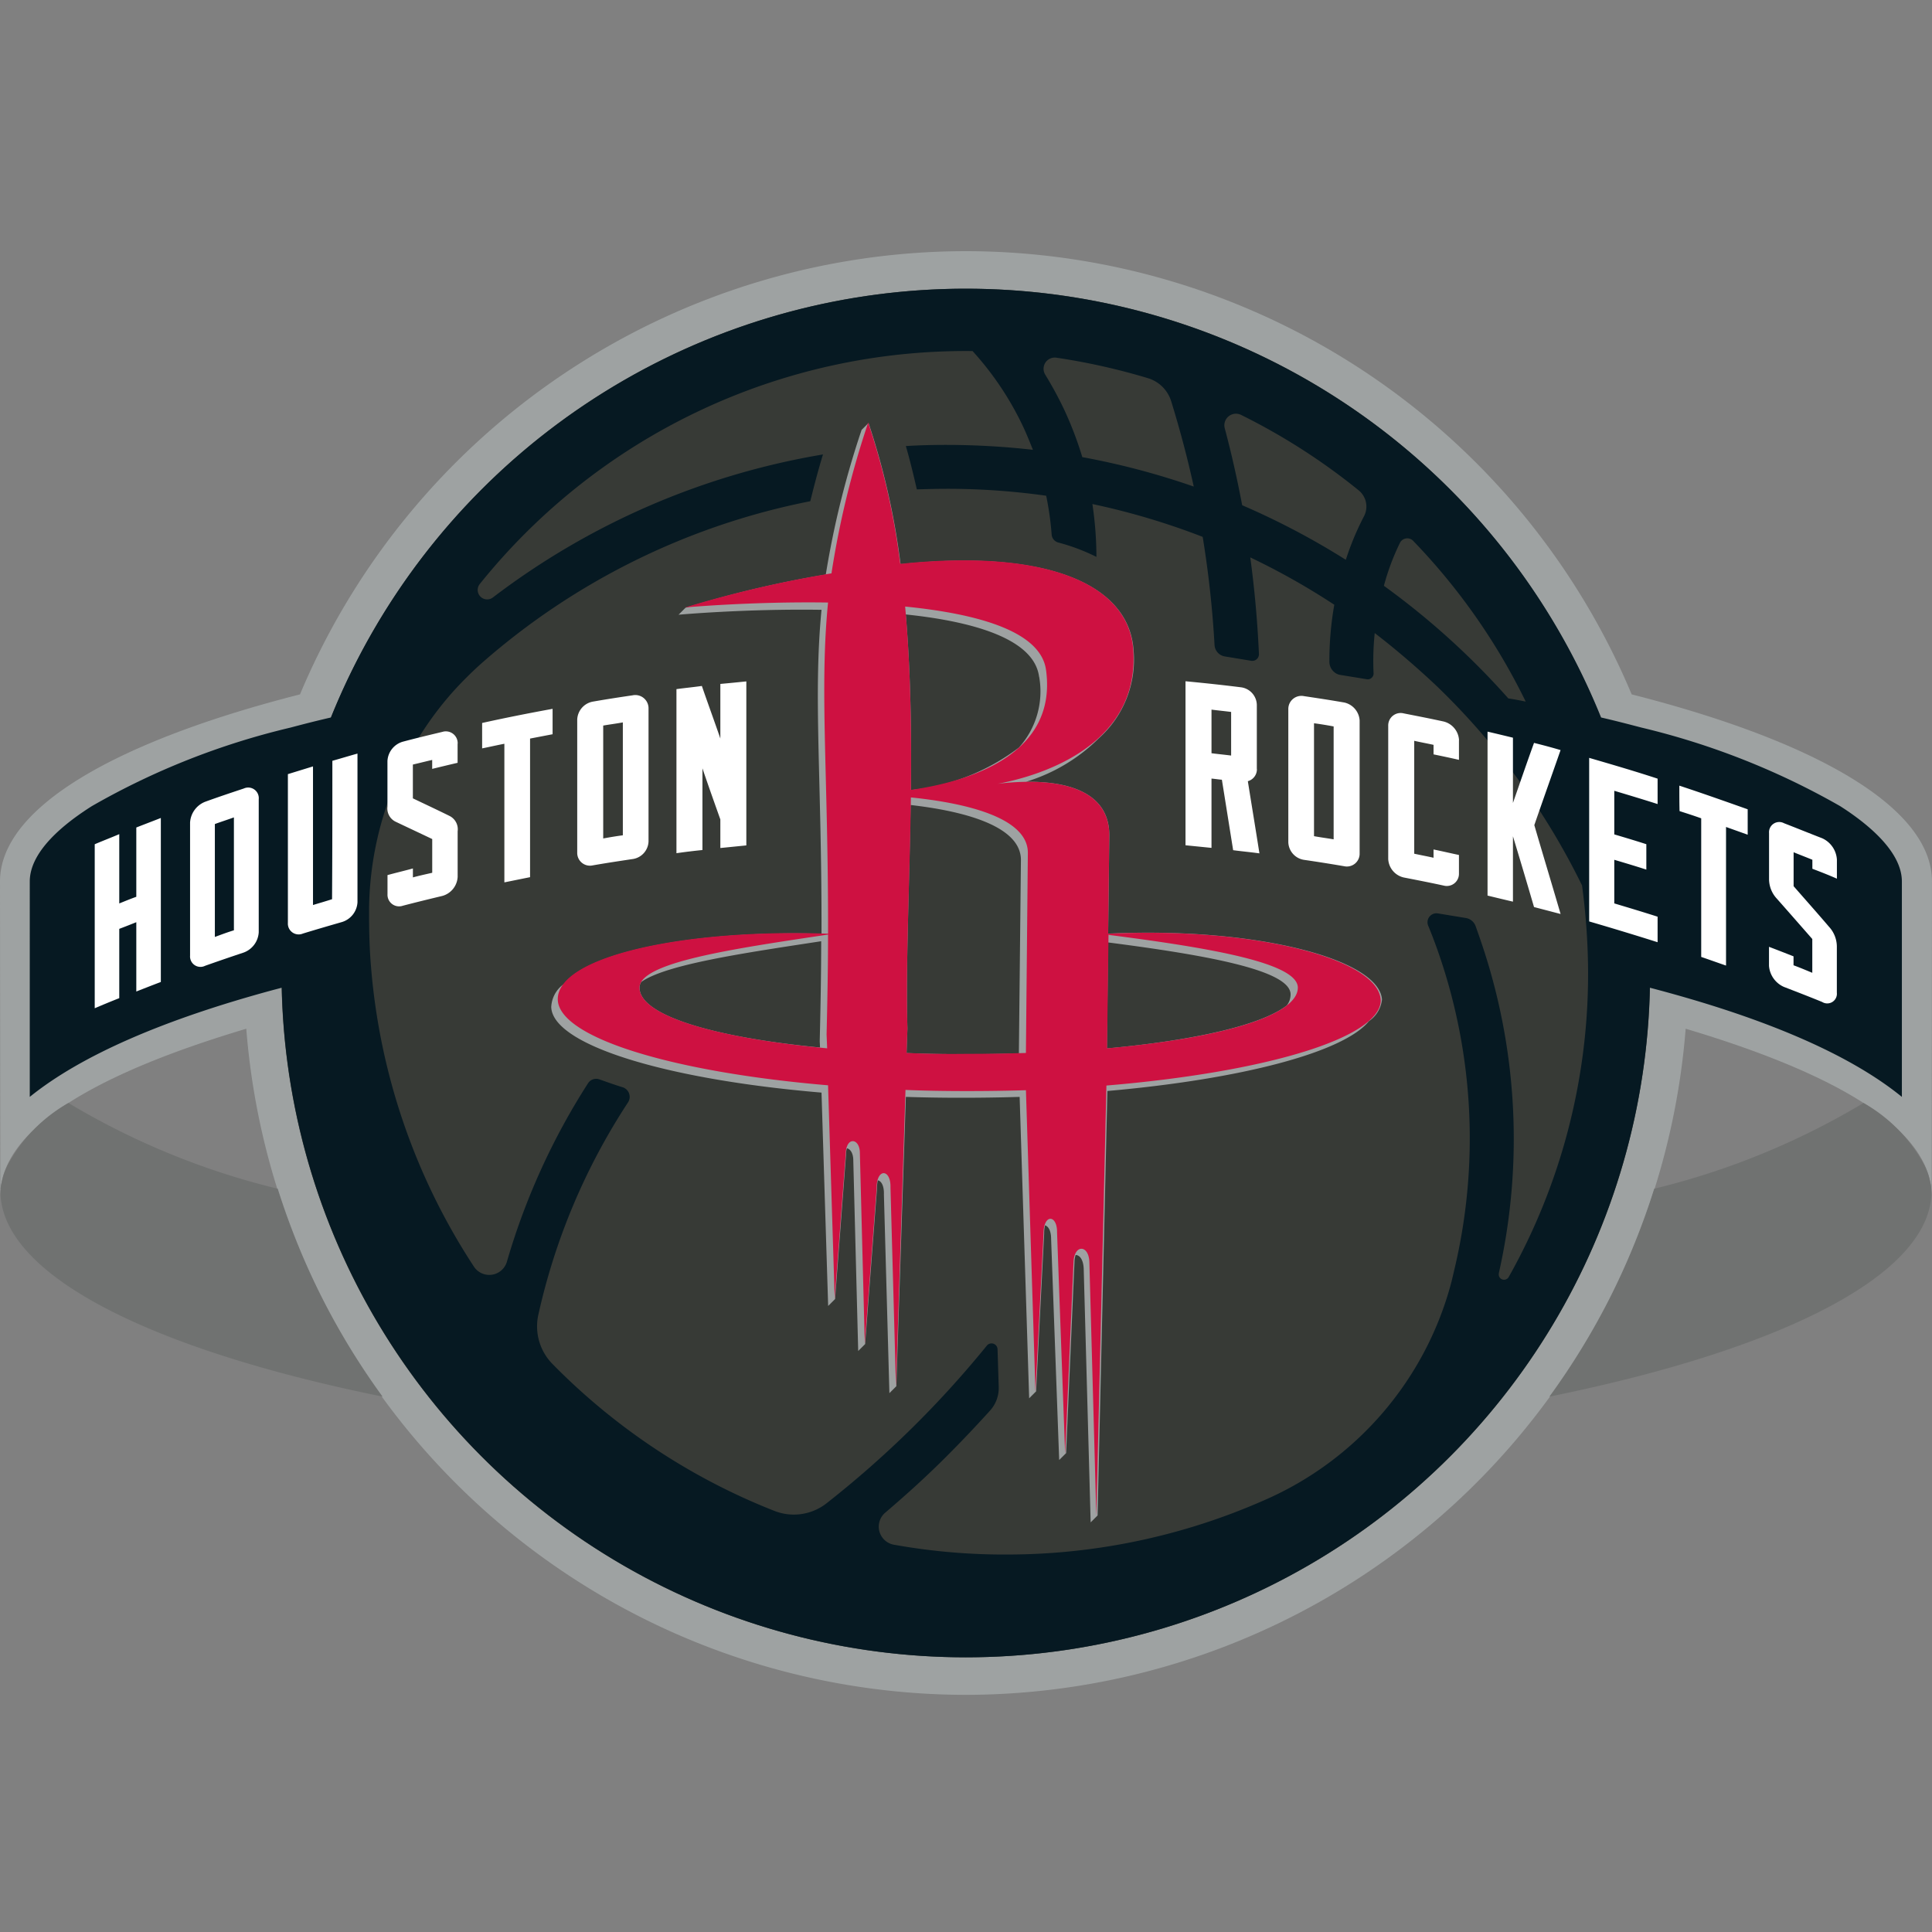
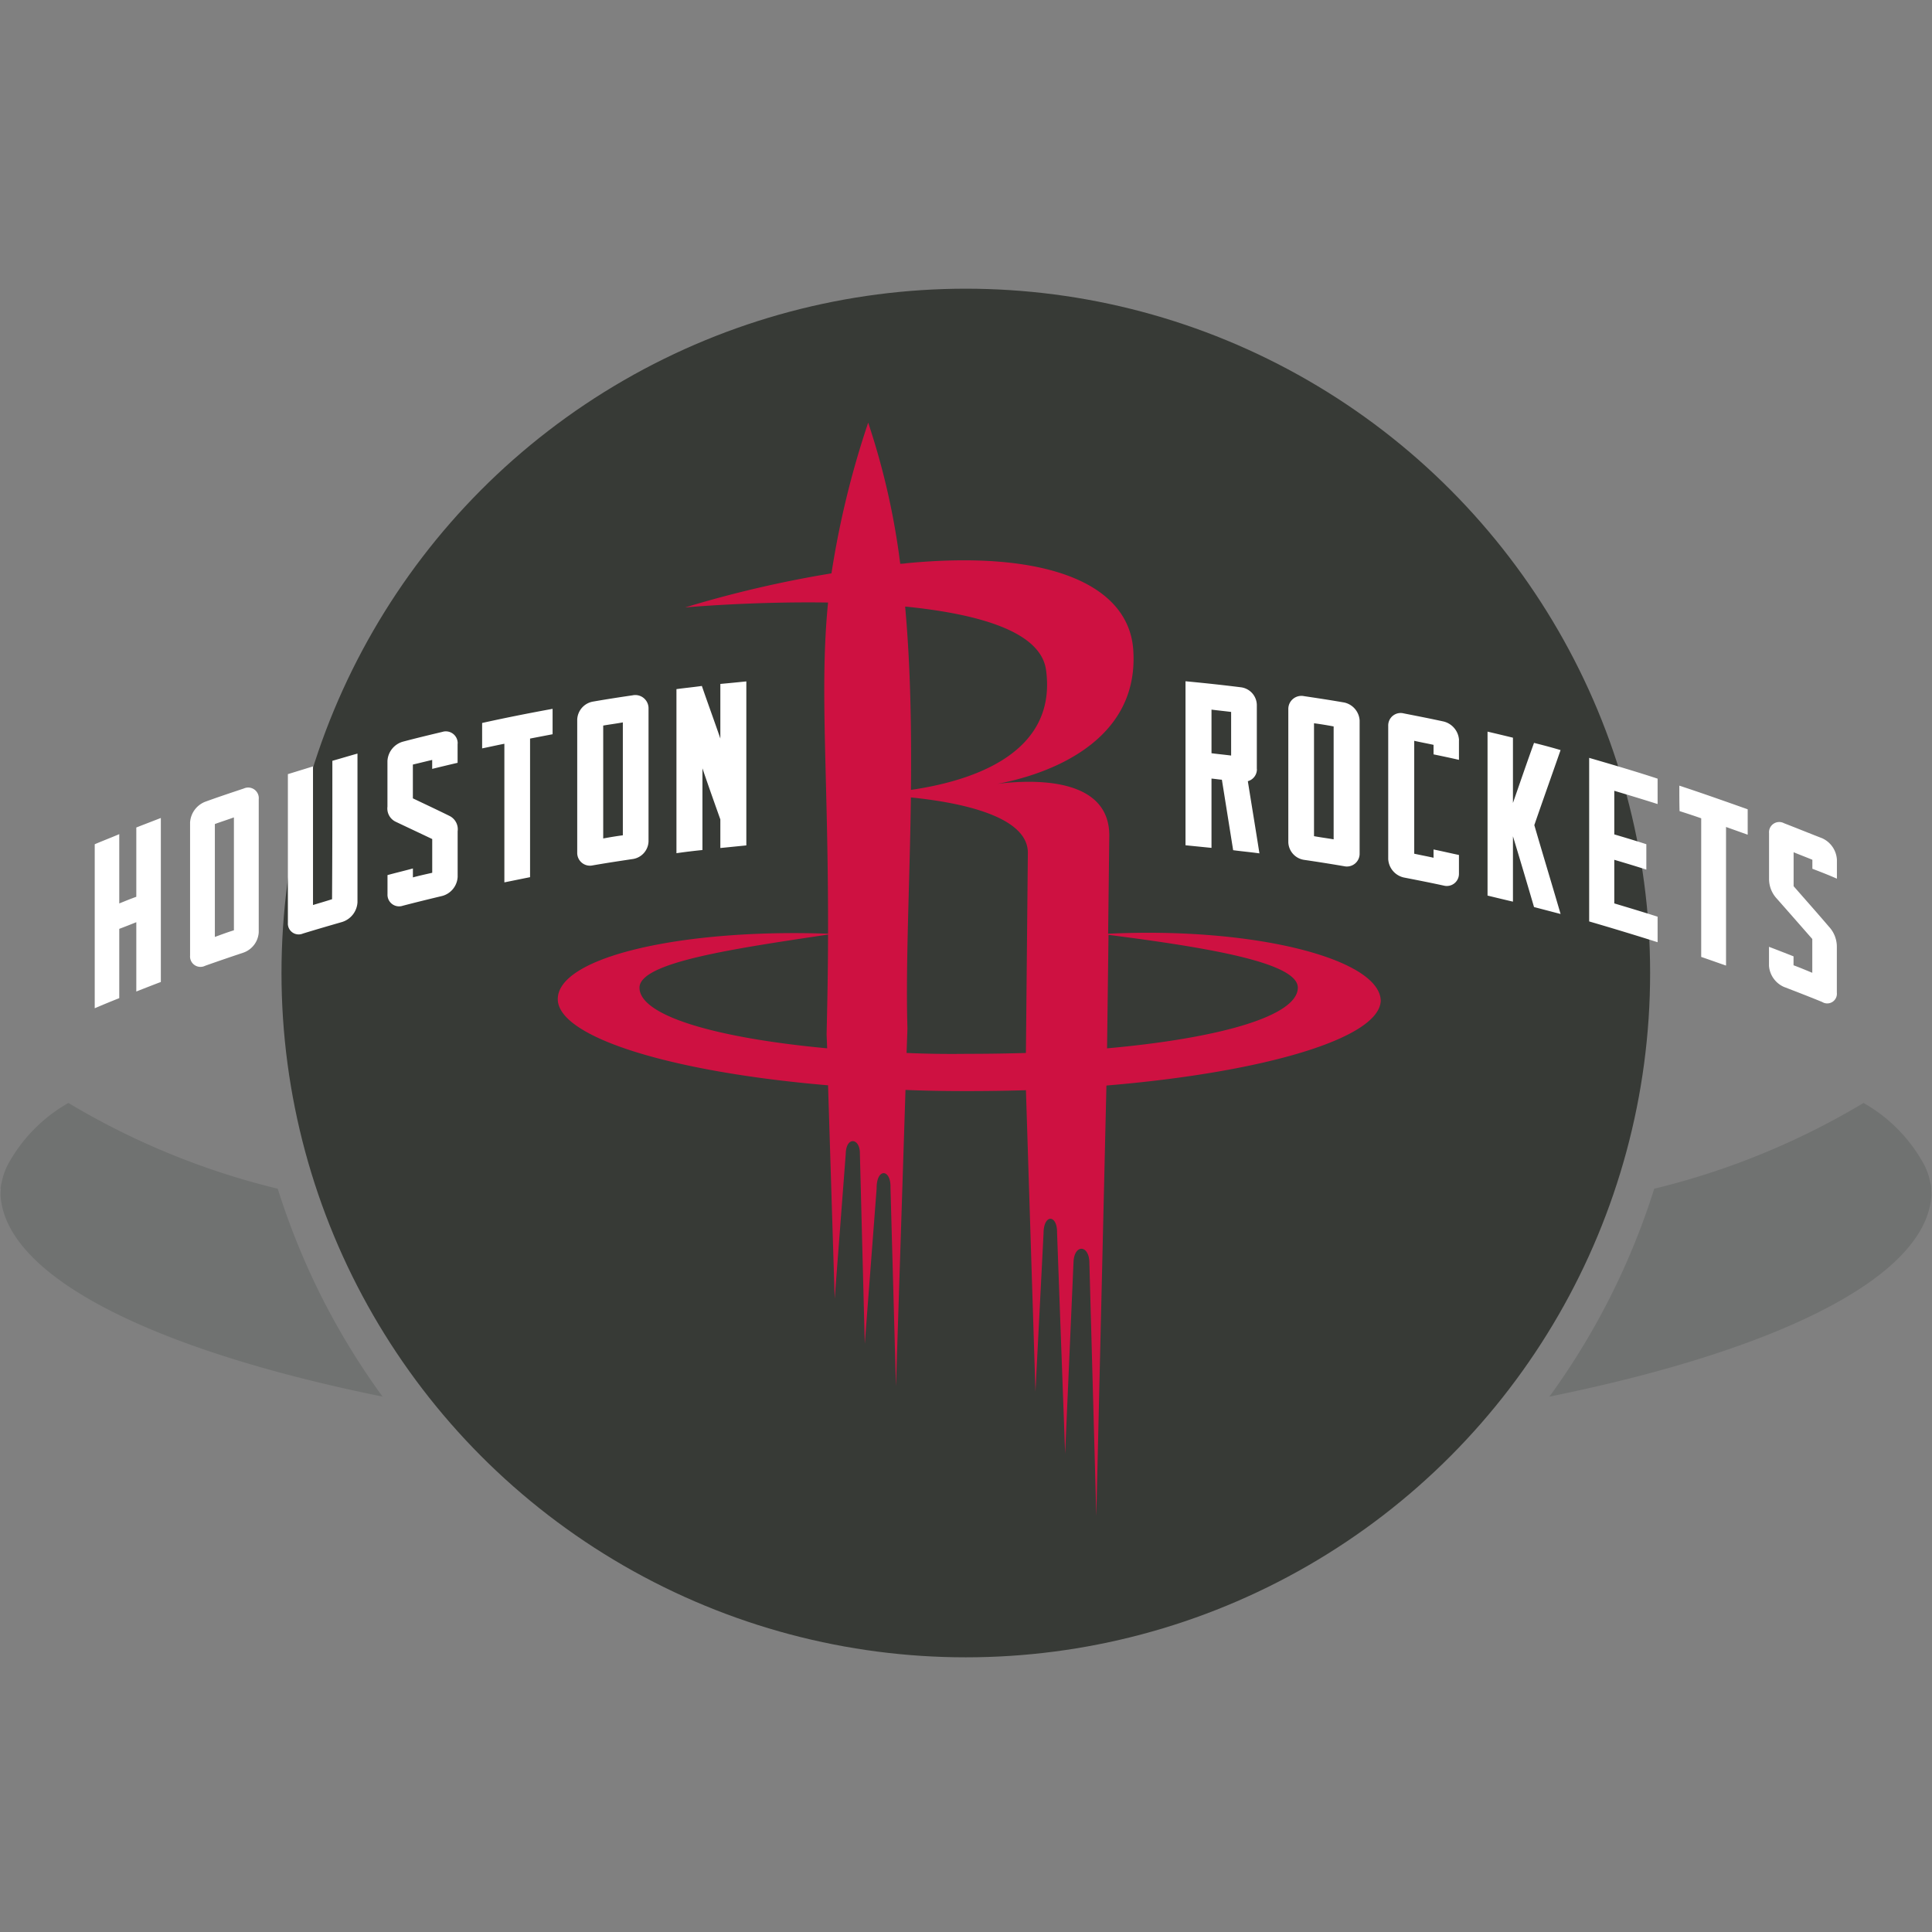
<svg xmlns="http://www.w3.org/2000/svg" width="100" height="100" viewBox="0 0 100 100">
  <rect x="0" y="0" width="100" height="100" fill="#808080" stroke="none" />
  <g id="Raggruppa_2203" data-name="Raggruppa 2203" transform="translate(181 -2419)">
-     <rect id="Rettangolo_765" data-name="Rettangolo 765" width="100" height="100" transform="translate(-181 2419)" fill="#fff" opacity="0" />
    <g id="Raggruppa_2206" data-name="Raggruppa 2206" transform="translate(-18754.002 65.286)">
-       <path id="Tracciato_1760" data-name="Tracciato 1760" d="M-81.645,48.141A37.416,37.416,0,0,0-116.108,25.2a37.416,37.416,0,0,0-34.464,22.941c-9.565,2.436-15.528,5.873-15.528,9.684l.015,16.275c0-3.422,4.812-6.292,12.733-8.653a37.4,37.4,0,0,0,37.243,34.478A37.422,37.422,0,0,0-78.85,65.447c7.921,2.361,12.733,5.231,12.733,8.653l.015-16.275C-66.1,54.014-72.065,50.577-81.645,48.141Z" transform="translate(18739.102 2341.514)" fill="#9ea2a2" />
-       <path id="Tracciato_1761" data-name="Tracciato 1761" d="M390.258,324.549a.753.753,0,0,0-.03-.179c-.015-.06-.03-.135-.045-.194s-.015-.075-.03-.12a1.472,1.472,0,0,0-.075-.239c0-.03-.015-.045-.03-.075a2.325,2.325,0,0,0-.12-.284c0-.015,0-.015-.015-.03a8.121,8.121,0,0,0-3.153-3.228,38.89,38.89,0,0,1-10.835,4.439h0a37.688,37.688,0,0,1-2.287,5.634h0A37.361,37.361,0,0,1,370.5,335.4h0c11.792-2.391,19.488-6.157,19.772-10.4a2.543,2.543,0,0,0-.015-.329C390.272,324.654,390.258,324.594,390.258,324.549Z" transform="translate(18282.699 2090.603)" fill="#707271" />
+       <path id="Tracciato_1761" data-name="Tracciato 1761" d="M390.258,324.549a.753.753,0,0,0-.03-.179c-.015-.06-.03-.135-.045-.194s-.015-.075-.03-.12a1.472,1.472,0,0,0-.075-.239c0-.03-.015-.045-.03-.075a2.325,2.325,0,0,0-.12-.284c0-.015,0-.015-.015-.03a8.121,8.121,0,0,0-3.153-3.228,38.89,38.89,0,0,1-10.835,4.439h0h0A37.361,37.361,0,0,1,370.5,335.4h0c11.792-2.391,19.488-6.157,19.772-10.4a2.543,2.543,0,0,0-.015-.329C390.272,324.654,390.258,324.594,390.258,324.549Z" transform="translate(18282.699 2090.603)" fill="#707271" />
      <path id="Tracciato_1762" data-name="Tracciato 1762" d="M-165.885,324.549a.748.748,0,0,1,.03-.179c.015-.06.03-.135.045-.194s.015-.075.03-.12a1.467,1.467,0,0,1,.075-.239c0-.03.015-.045.03-.075a2.3,2.3,0,0,1,.12-.284c0-.015,0-.015.015-.03a8.122,8.122,0,0,1,3.153-3.228,38.891,38.891,0,0,0,10.835,4.439h0a37.685,37.685,0,0,0,2.287,5.634h0a37.344,37.344,0,0,0,3.138,5.126h0c-11.792-2.391-19.488-6.157-19.772-10.4a2.538,2.538,0,0,1,.015-.329A.16.16,0,0,1-165.885,324.549Z" transform="translate(18738.93 2090.603)" fill="#707271" />
      <ellipse id="Ellisse_1" data-name="Ellisse 1" cx="35.42" cy="35.42" rx="35.42" ry="35.42" transform="translate(18587.572 2368.657)" fill="#373a36" />
-       <path id="Tracciato_1763" data-name="Tracciato 1763" d="M-62.094,64.982a38.847,38.847,0,0,0-10.282-4.065c-.687-.179-1.375-.359-2.092-.523A35.481,35.481,0,0,0-107.348,38.2a35.445,35.445,0,0,0-32.864,22.194c-.717.164-1.42.344-2.092.523a38.342,38.342,0,0,0-10.282,4.065c-1.465.927-3.213,2.346-3.213,3.9V80.031c2.645-2.137,6.92-4.005,12.7-5.56.12-.03.224-.06.344-.09a35.425,35.425,0,0,0,35.405,34.658A35.415,35.415,0,0,0-71.943,74.382c.12.03.239.06.344.09,5.784,1.539,10.058,3.408,12.7,5.56V68.882C-58.9,67.343-60.644,65.908-62.094,64.982ZM-84.885,51.367a.425.425,0,0,1,.687-.12,32.479,32.479,0,0,1,5.829,8.324c-.3-.06-.6-.12-.9-.164a39.775,39.775,0,0,0-6.441-5.829A12.23,12.23,0,0,1-84.885,51.367Zm-8.22-6.636a32.678,32.678,0,0,1,6.083,3.9,1.083,1.083,0,0,1,.284,1.345,14.351,14.351,0,0,0-.942,2.257,39.01,39.01,0,0,0-5.365-2.825c-.254-1.345-.553-2.675-.9-3.975A.6.6,0,0,1-93.105,44.731Zm-9.55-2.959a33.467,33.467,0,0,1,4.738,1.061,1.806,1.806,0,0,1,1.2,1.2c.448,1.45.837,2.914,1.166,4.409a38.961,38.961,0,0,0-5.769-1.524,18.525,18.525,0,0,0-.927-2.436,19.386,19.386,0,0,0-.986-1.823A.58.58,0,0,1-102.655,41.772ZM-75.141,73.62a31.983,31.983,0,0,1-4.11,15.737.275.275,0,0,1-.508-.194v-.015a31.612,31.612,0,0,0-.732-16.574c-.149-.463-.314-.942-.478-1.4a.652.652,0,0,0-.493-.4l-1.45-.239a.464.464,0,0,0-.508.628c.135.329.269.673.389,1A29.292,29.292,0,0,1-81.986,88.64c-.075.329-.149.643-.224.956a17.052,17.052,0,0,1-9.729,11.328,32.979,32.979,0,0,1-13.2,2.795,32.335,32.335,0,0,1-5.933-.508.95.95,0,0,1-.448-1.659c1.121-.956,2.212-1.943,3.258-3,.747-.747,1.48-1.524,2.182-2.3a1.74,1.74,0,0,0,.433-1.225l-.06-1.928a.312.312,0,0,0-.553-.194,52.239,52.239,0,0,1-8.295,8.16,2.745,2.745,0,0,1-2.72.389,33.056,33.056,0,0,1-11.463-7.592,2.779,2.779,0,0,1-.747-2.511,33.107,33.107,0,0,1,4.648-11.029.523.523,0,0,0-.284-.792c-.4-.12-.807-.269-1.181-.4a.5.5,0,0,0-.6.194,35.3,35.3,0,0,0-4.2,9.236.951.951,0,0,1-1.7.269,33.148,33.148,0,0,1-5.335-15.543c-.075-.882-.1-1.778-.1-2.675v-.3a17.184,17.184,0,0,1,4.319-11.224,19.363,19.363,0,0,1,1.465-1.465A36.421,36.421,0,0,1-115.4,49.2c.194-.777.4-1.584.658-2.421a38.748,38.748,0,0,0-17.082,7.4.49.49,0,0,1-.688-.687A32.258,32.258,0,0,1-107,41.428h0a15.848,15.848,0,0,1,2.66,4.005c.164.359.314.732.463,1.106a40.092,40.092,0,0,0-4.469-.254c-.7,0-1.4.015-2.107.06.209.717.389,1.465.568,2.242.508-.015,1.031-.03,1.539-.03a36.734,36.734,0,0,1,5.156.359,15.607,15.607,0,0,1,.284,2.018.465.465,0,0,0,.329.4,10.366,10.366,0,0,1,1.988.747,18.723,18.723,0,0,0-.209-2.735,36.963,36.963,0,0,1,5.709,1.7,53.255,53.255,0,0,1,.613,5.589.637.637,0,0,0,.538.6l1.36.224a.344.344,0,0,0,.4-.359c-.075-1.674-.224-3.333-.448-4.992a36.487,36.487,0,0,1,4.349,2.451,16.6,16.6,0,0,0-.254,2.959.7.7,0,0,0,.284.553.607.607,0,0,0,.284.12l1.375.224a.287.287,0,0,0,.284-.12.275.275,0,0,0,.06-.194,13.789,13.789,0,0,1,.06-2.077c1.106.852,2.167,1.764,3.183,2.72a36.709,36.709,0,0,1,7.547,10.342,34.916,34.916,0,0,1,.314,4.528Z" transform="translate(18730.342 2330.457)" fill="#061922" />
-       <path id="Tracciato_1764" data-name="Tracciato 1764" d="M53.625,111.138l.06-5.1c0-2.391-2.5-2.795-4.319-2.765a9.117,9.117,0,0,0,3.781-2.257,5.456,5.456,0,0,0,1.793-4.558c-.239-3.452-4.558-5.171-11.717-4.484a2.913,2.913,0,0,1-.344.03A37.764,37.764,0,0,0,41.221,84.7l-.359.359a46.645,46.645,0,0,0-1.853,7.488,55.511,55.511,0,0,0-7.263,1.719l-.359.359s3.452-.314,7.4-.254c-.433,4.484.015,8.728,0,16.768-6.367-.179-11.956.882-13.316,2.586a1.543,1.543,0,0,0-.673,1.211c.075,1.943,5.859,3.736,13.989,4.424l.344,11.044.359-.359.568-7.488a.993.993,0,0,1,.045-.314c.164.03.329.239.329.628l.254,9.864.359-.359.613-8.026a1.886,1.886,0,0,1,.045-.448c.179.03.329.284.314.732l.284,10.282.359-.359.493-14.975c.942.03,1.883.045,2.855.045,1.031,0,2.047-.015,3.034-.045l.493,15.6.359-.359.418-8.175a1.708,1.708,0,0,1,.045-.418c.164.045.314.269.314.7l.418,11.448.359-.359.433-9.894a1.284,1.284,0,0,1,.06-.359c.209,0,.4.239.418.717l.359,13.122.359-.359.508-21.969c6.95-.613,12.225-2,13.54-3.617a1.553,1.553,0,0,0,.673-1.121c-.164-2.107-6.591-3.766-14.168-3.408M38.71,117.026c-5.575-.538-9.341-1.674-9.341-3.094a.539.539,0,0,1,.09-.3c1.3-.912,5.306-1.495,9.311-2.107,0,1.569-.03,3.288-.075,5.171Zm11.343-19.19a4.343,4.343,0,0,1-1.046,3.662,11.065,11.065,0,0,1-5.589,2.2c.03-2.974-.015-6.068-.269-9.087,3.572.374,6.651,1.285,6.9,3.228m-1.046,19.488c-.867.03-1.764.045-2.675.045-1.076,0-2.122-.015-3.138-.06l.045-1.27c-.09-3.213.1-7.248.164-11.568,2.615.3,5.754,1.046,5.709,2.884Zm13.869-2.481c-1.3,1.016-4.753,1.808-9.311,2.227l.06-5.485c5.216.673,9.445,1.45,9.445,2.69a.933.933,0,0,1-.194.568" transform="translate(18576.736 2290.907)" fill="#9ea2a2" />
      <path id="Tracciato_1765" data-name="Tracciato 1765" d="M69.69,114.49c-.1-2.137-6.531-3.8-14.108-3.437l.06-5.1c-.015-3.153-4.319-2.84-5.784-2.66,1.7-.314,7.383-1.734,7.024-6.935-.239-3.452-4.558-5.171-11.717-4.484a2.916,2.916,0,0,1-.344.03A37.767,37.767,0,0,0,43.162,84.6a46.513,46.513,0,0,0-1.9,7.8,58.954,58.954,0,0,0-7.577,1.764s3.452-.314,7.4-.254c-.448,4.543.015,8.862,0,17.142-7.532-.269-14.063,1.2-13.989,3.422.075,1.943,5.859,3.736,13.989,4.424l.344,11.044L42,122.456c.015-.927.732-.837.732-.045l.254,9.864.613-8.026c-.015-1.091.747-1.031.717-.06l.284,10.282.493-15.334c1.046.045,2.107.06,3.2.06,1.031,0,2.047-.015,3.034-.045l.493,15.6.418-8.175c0-1.046.717-.986.7-.06l.418,11.448.433-9.894c.03-.971.807-.927.822,0l.359,13.122.523-22.268v-.015c8.22-.687,14.2-2.466,14.2-4.424M52.369,97.408c.583,4.319-3.826,5.739-6.994,6.2.03-3.109-.015-6.337-.3-9.49,3.736.374,7.024,1.27,7.293,3.288m-21.043,16.44c0-1.315,4.872-2.018,9.759-2.75,0,1.569-.03,3.288-.075,5.171l.03.717c-5.784-.538-9.714-1.689-9.714-3.138m13.824,3.378.045-1.27c-.1-3.318.12-7.5.179-11.956,2.66.269,6.113,1,6.053,2.914l-.1,10.312c-.986.03-1.988.045-3.034.045q-1.614.022-3.138-.045m10.372-.239.075-5.873c5.38.687,9.8,1.465,9.8,2.735-.015,1.465-4.035,2.615-9.879,3.138" transform="translate(18574.777 2290.991)" fill="#ce1141" />
      <path id="Tracciato_1766" data-name="Tracciato 1766" d="M-125.588,179.745c-.673.224-1.345.448-2,.687a1.232,1.232,0,0,0-.777,1.076v6.89a.539.539,0,0,0,.777.523c.673-.239,1.33-.463,2-.687a1.191,1.191,0,0,0,.777-1.046V180.3A.549.549,0,0,0-125.588,179.745Zm-.508,7.338c-.329.1-.658.224-.986.344v-5.844c.329-.12.658-.224.986-.344Zm20.654-12.165c-.687.1-1.39.209-2.077.329a.985.985,0,0,0-.807.927v6.89a.66.66,0,0,0,.807.658c.687-.12,1.375-.224,2.077-.329a.956.956,0,0,0,.807-.912v-6.89A.685.685,0,0,0-105.442,174.917Zm-.523,7.248c-.344.045-.673.1-1.016.164v-5.844c.344-.06.673-.1,1.016-.164ZM-121,178.31c.433-.12.867-.254,1.3-.374v7.7a1.135,1.135,0,0,1-.792,1.016c-.673.194-1.345.389-2.033.6a.559.559,0,0,1-.777-.553V179l1.3-.4v7.174c.329-.1.658-.194.986-.3C-121,183.092-121,180.7-121,178.31Zm-10.148,3.452c.418-.164.852-.329,1.27-.493v8.489c-.433.164-.852.329-1.27.493v-3.587c-.3.12-.6.239-.882.344v3.587c-.418.164-.852.344-1.27.523v-8.489c.418-.179.852-.344,1.27-.523v3.587c.3-.12.583-.239.882-.344Zm17.9-5.41c1.211-.269,2.421-.508,3.647-.732v1.315l-1.166.224v7.174c-.448.09-.882.179-1.33.269v-7.174c-.389.075-.777.164-1.151.239Zm13.675-2.152v8.489l-1.345.135v-1.48c-.314-.882-.628-1.764-.927-2.645v4.229c-.448.045-.9.1-1.345.164V174.6c.433-.06.867-.1,1.315-.164.314.912.643,1.808.957,2.72v-2.825C-100.451,174.29-100.017,174.245-99.569,174.2Zm-14.945,3.228v.986c-.433.1-.882.209-1.315.314v-.463c-.329.075-.673.164-1,.239v1.749c.628.3,1.27.6,1.9.912a.771.771,0,0,1,.418.792v2.361a1.083,1.083,0,0,1-.792.986c-.687.164-1.36.329-2.047.508a.6.6,0,0,1-.792-.6v-.986c.433-.12.882-.224,1.315-.344v.463c.329-.09.673-.164,1-.239V182.36c-.628-.3-1.27-.6-1.9-.9a.761.761,0,0,1-.418-.777v-2.361a1.1,1.1,0,0,1,.792-1c.673-.179,1.36-.344,2.047-.508A.613.613,0,0,1-114.514,177.428Zm45.882-2.137c-.687-.12-1.375-.224-2.077-.329a.677.677,0,0,0-.807.672v6.89a.956.956,0,0,0,.807.912c.687.1,1.375.209,2.077.329a.66.66,0,0,0,.807-.658v-6.89A1.016,1.016,0,0,0-68.632,175.291Zm-.538,7.084c-.344-.06-.673-.1-1.016-.164v-5.844c.344.045.673.1,1.016.164Zm17.889-2.78c1.181.388,2.361.807,3.542,1.225v1.315l-1.121-.4v7.174c-.433-.149-.852-.3-1.285-.448v-7.174c-.374-.134-.747-.254-1.121-.374C-51.281,180.477-51.281,180.029-51.281,179.6Zm6.89,4.3v-.463c-.329-.135-.643-.254-.971-.389V184.8c.613.7,1.226,1.39,1.838,2.107a1.522,1.522,0,0,1,.4,1.046v2.361a.5.5,0,0,1-.762.478c-.658-.269-1.315-.523-1.973-.777a1.3,1.3,0,0,1-.777-1.091v-.986c.433.164.852.329,1.27.493v.463c.329.12.643.254.971.389v-1.749c-.613-.7-1.226-1.4-1.838-2.092a1.488,1.488,0,0,1-.4-1.031v-2.361a.528.528,0,0,1,.777-.508c.658.254,1.315.523,1.973.777a1.3,1.3,0,0,1,.762,1.106v.986C-43.539,184.228-43.958,184.064-44.391,183.9Zm-13.032-6.142c-.448,1.285-.912,2.585-1.36,3.886.448,1.539.912,3.064,1.36,4.6-.463-.12-.912-.239-1.375-.359-.359-1.225-.717-2.436-1.091-3.662V185.6c-.433-.1-.882-.209-1.315-.314V176.8c.433.1.882.209,1.315.314v3.378c.359-1.031.717-2.077,1.091-3.109C-58.335,177.5-57.872,177.622-57.423,177.757Zm-5.261-.508v1.016c-.433-.1-.882-.194-1.315-.284v-.493c-.344-.075-.673-.134-1-.209v5.844c.344.075.673.135,1,.209V182.9c.448.09.882.194,1.315.284v.956a.629.629,0,0,1-.792.628c-.687-.149-1.375-.284-2.062-.418a1.034,1.034,0,0,1-.807-.956V176.5a.644.644,0,0,1,.807-.643c.687.135,1.375.269,2.062.419A1.051,1.051,0,0,1-62.684,177.249Zm-10.462,1.48v-3.318a.941.941,0,0,0-.807-.9c-.956-.12-1.928-.224-2.884-.314h0v8.489l1.345.135v-3.587c.179.015.359.045.538.06.194,1.211.389,2.436.583,3.647.448.06.9.1,1.36.164-.194-1.24-.4-2.481-.6-3.736A.638.638,0,0,0-73.146,178.728Zm-1.33-.687c-.344-.045-.673-.075-1.016-.12v-2.257c.344.045.673.075,1.016.12Zm18.532.12c1.181.344,2.361.688,3.542,1.076v1.315c-.747-.239-1.495-.463-2.242-.687v2.257c.553.164,1.106.329,1.659.508v1.315c-.553-.179-1.106-.344-1.659-.508v2.257c.747.224,1.495.448,2.242.688V187.7q-1.771-.56-3.542-1.076Z" transform="translate(18711.205 2214.783)" fill="#fff" />
    </g>
  </g>
</svg>